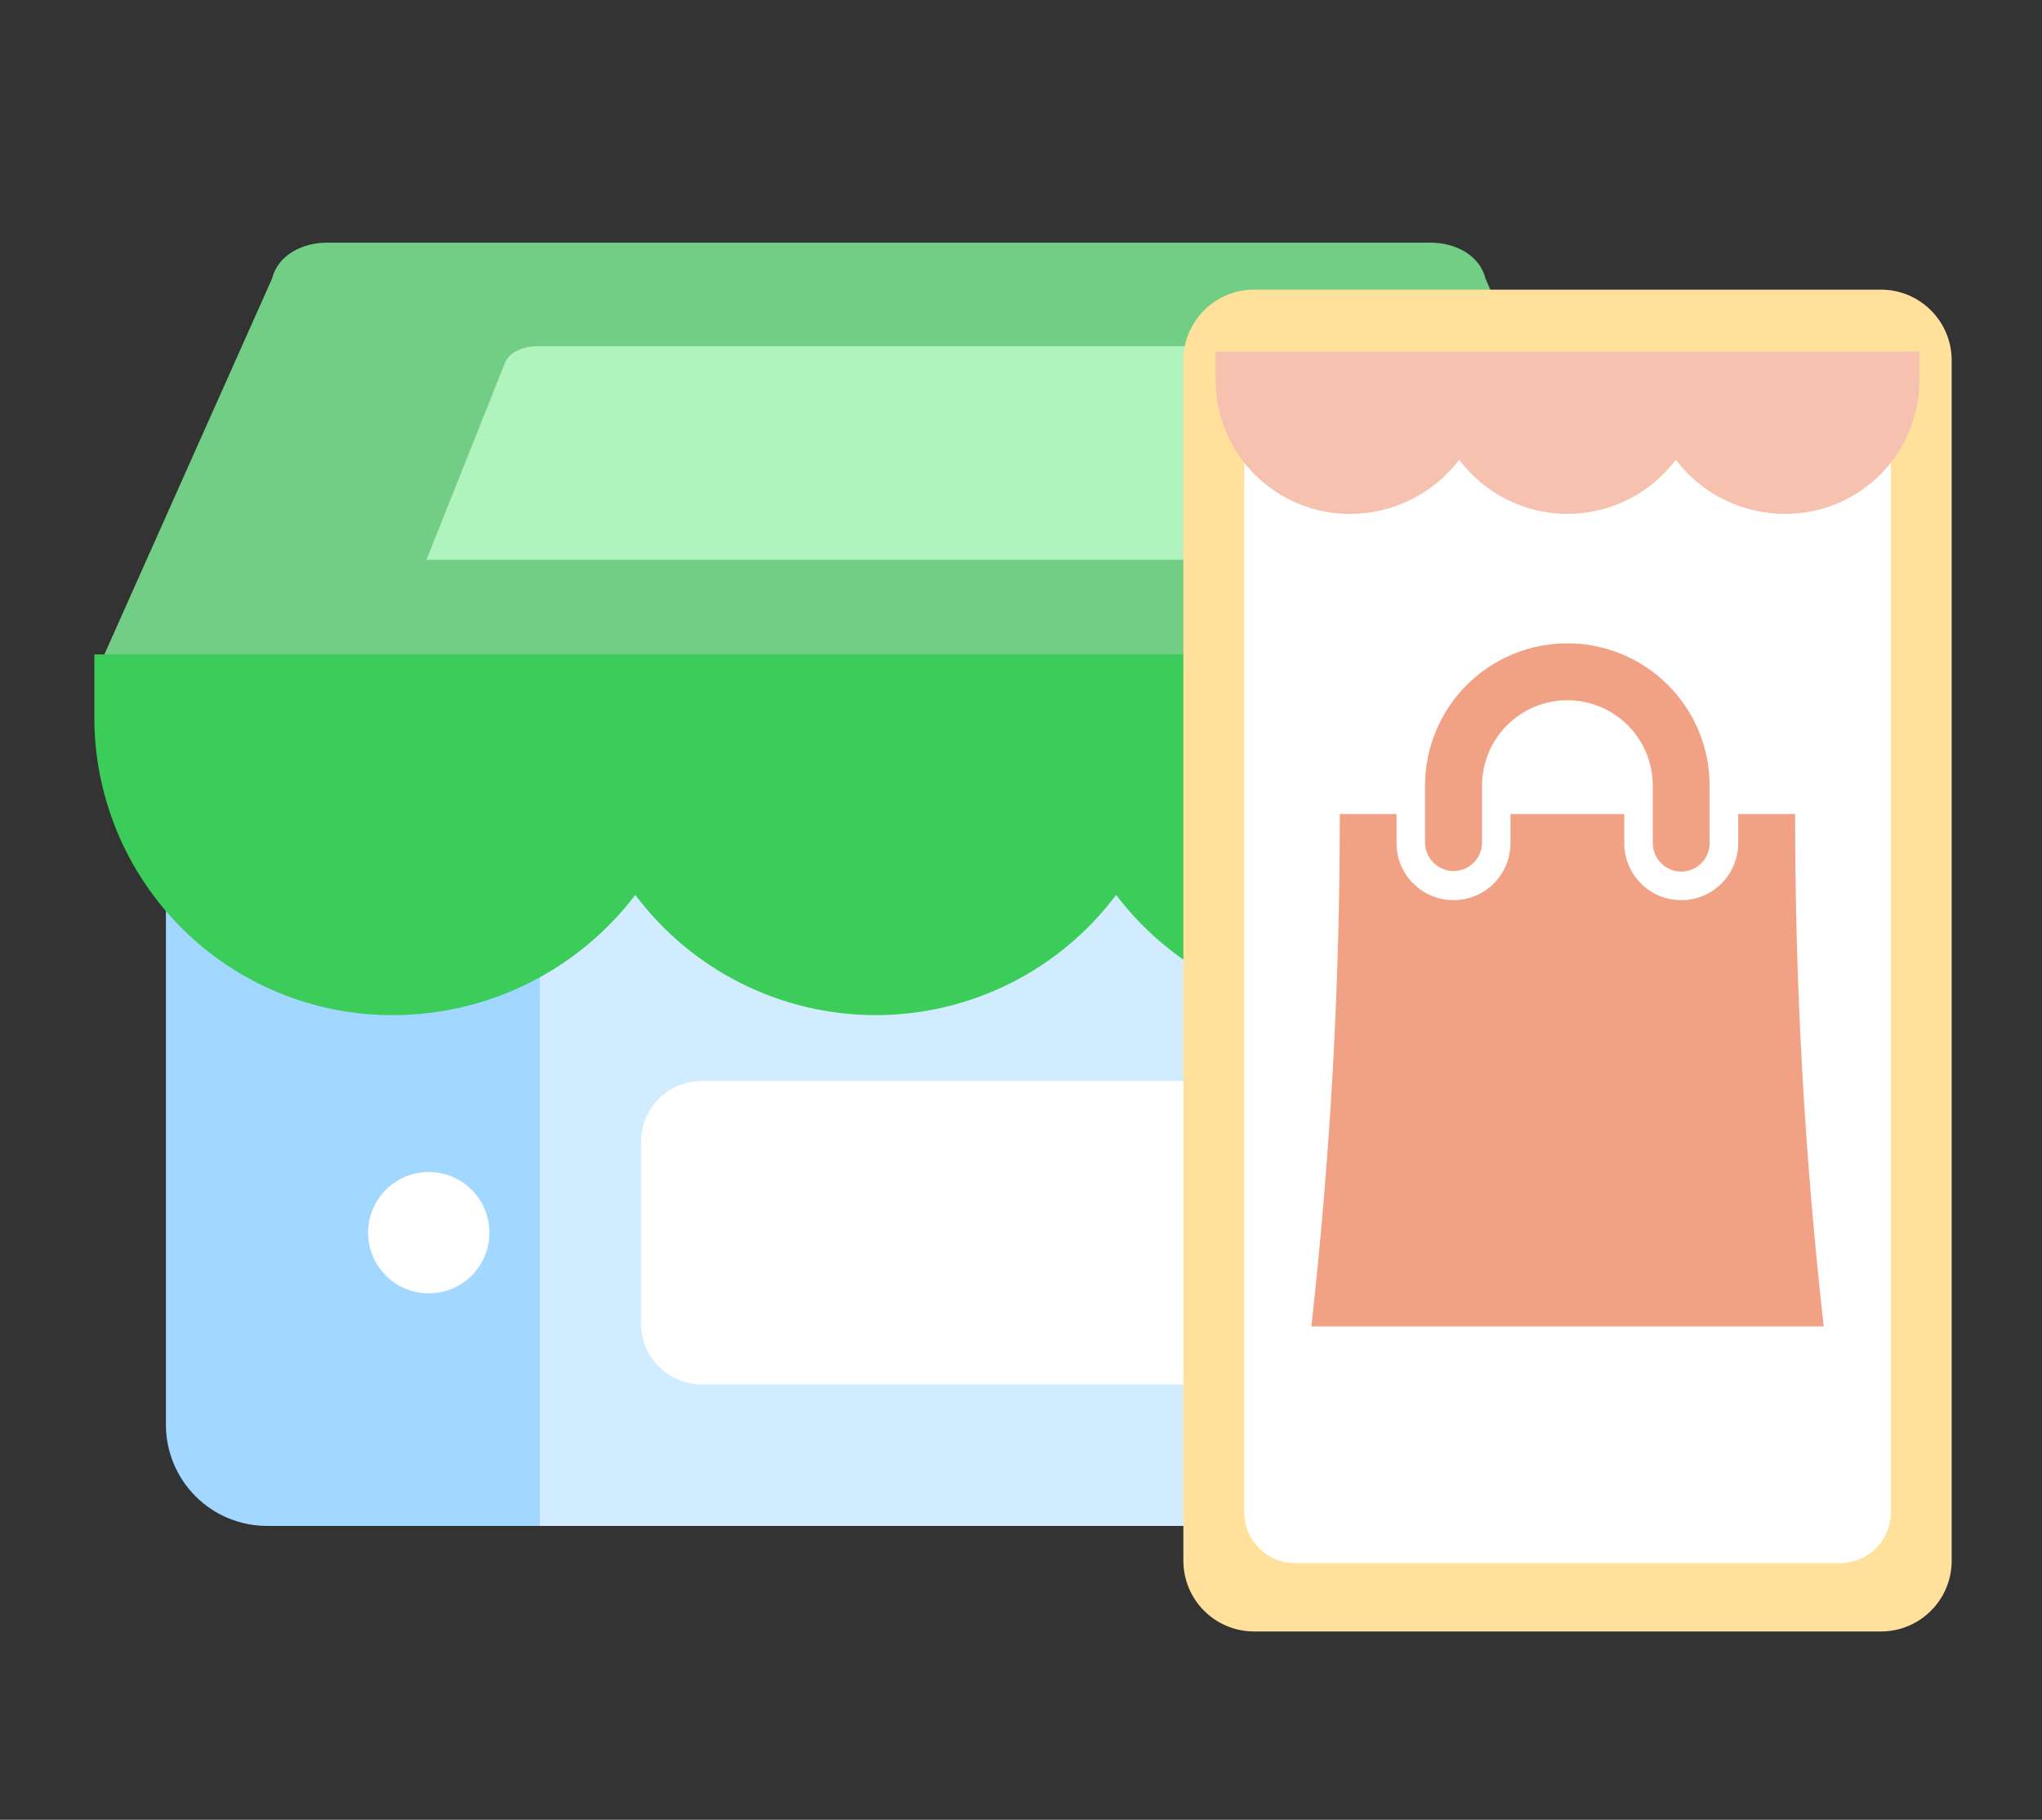
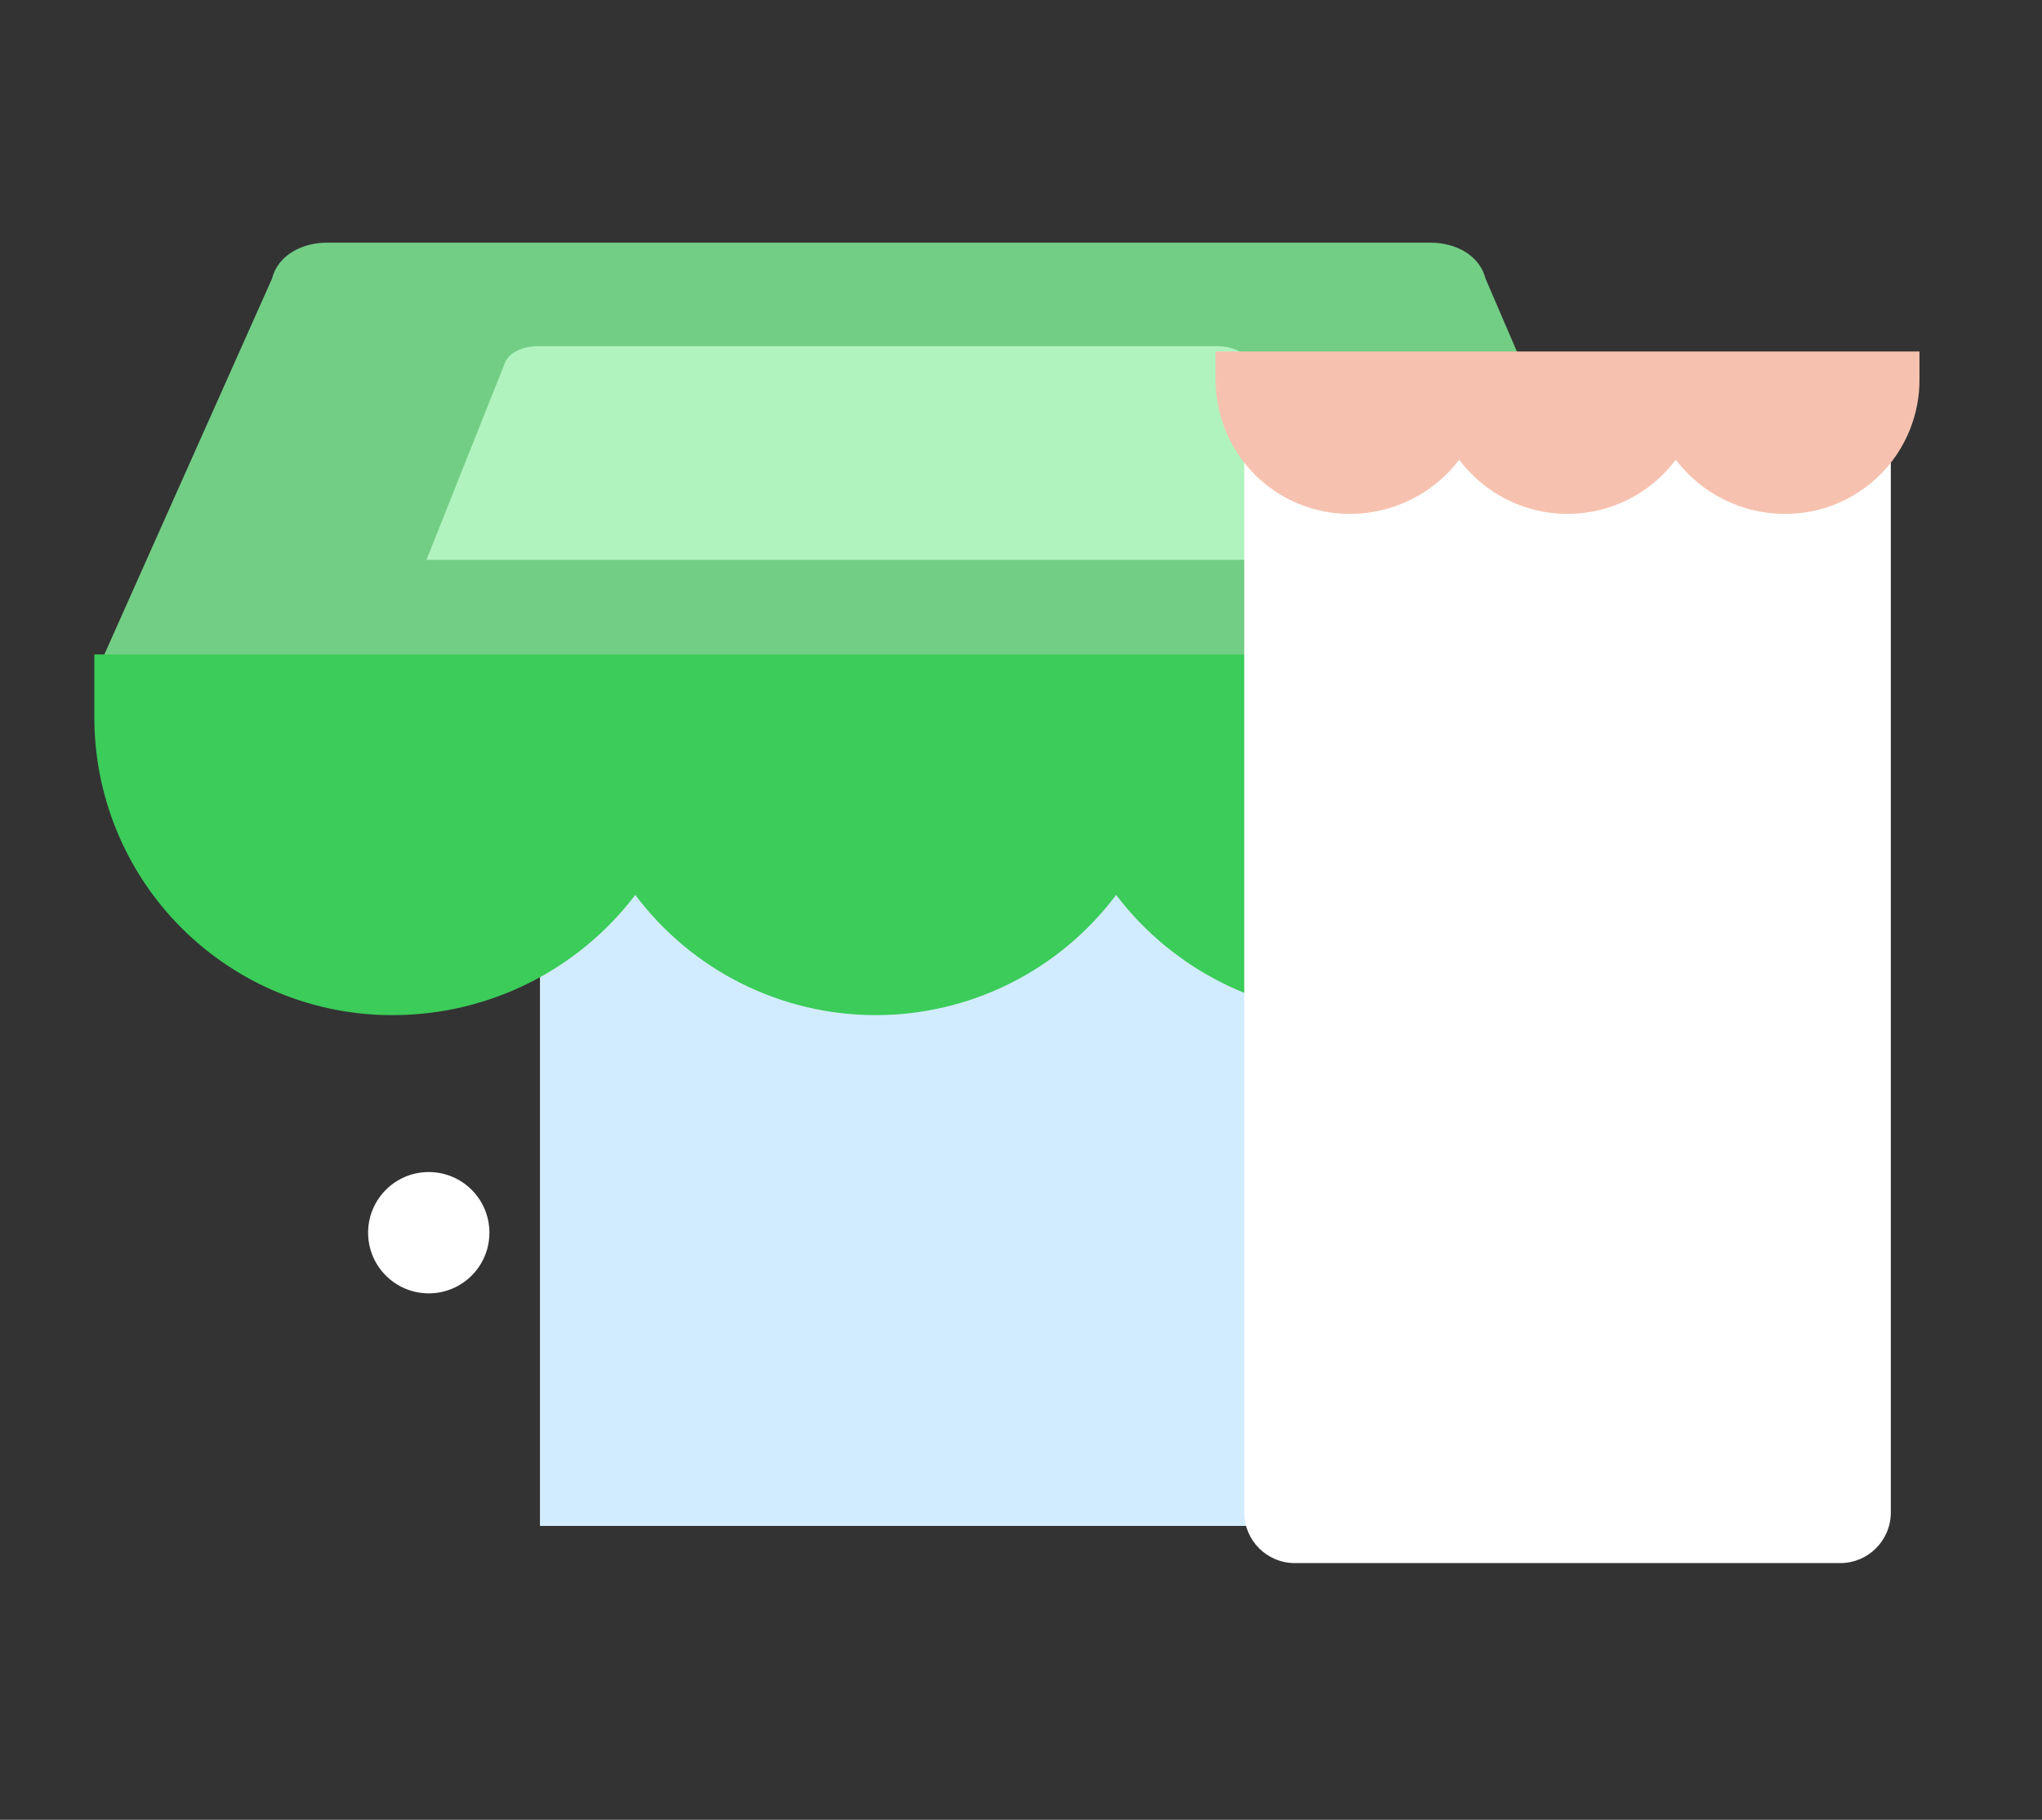
<svg xmlns="http://www.w3.org/2000/svg" width="101" height="90" viewBox="0 0 101 90" fill="none">
  <rect x="0" y="0" width="101" height="90" fill="#333333" stroke="none" />
  <g clip-path="url(#clip0_2338_23919)">
-     <path d="M8.207 38.965H27.207V75.466H13.207C11.881 75.466 10.609 74.939 9.672 74.001C8.734 73.063 8.207 71.792 8.207 70.466V38.965Z" fill="#A2D8FF" />
    <path d="M26.707 38.965H79.207V70.466C79.207 71.792 78.68 73.063 77.743 74.001C76.805 74.939 75.533 75.466 74.207 75.466H26.707V38.965Z" fill="#D2ECFF" />
    <path d="M73.478 13.784C73.175 12.595 71.964 12.001 70.75 12.001H16.181C14.969 12.001 13.756 12.595 13.453 13.784L4.964 32.81H81.664L73.478 13.784Z" fill="#73CE85" />
    <path d="M61.871 18.027C61.685 17.422 60.939 17.122 60.193 17.122H26.621C25.875 17.122 25.129 17.422 24.943 18.027L21.093 27.688H65.535L61.871 18.027Z" fill="#B1F3BE" />
-     <path d="M59.707 53.465H34.707C33.05 53.465 31.707 54.809 31.707 56.465V65.466C31.707 67.122 33.05 68.466 34.707 68.466H59.707C61.364 68.466 62.707 67.122 62.707 65.466V56.465C62.707 54.809 61.364 53.465 59.707 53.465Z" fill="white" />
    <path d="M21.207 63.965C22.864 63.965 24.207 62.622 24.207 60.965C24.207 59.309 22.864 57.965 21.207 57.965C19.55 57.965 18.207 59.309 18.207 60.965C18.207 62.622 19.55 63.965 21.207 63.965Z" fill="white" />
    <path d="M4.667 32.367V35.34C4.647 37.298 5.019 39.239 5.759 41.051C6.499 42.864 7.593 44.51 8.978 45.894C10.362 47.278 12.008 48.372 13.82 49.112C15.632 49.852 17.574 50.224 19.531 50.205C21.836 50.189 24.107 49.645 26.168 48.614C28.23 47.584 30.027 46.094 31.422 44.259C32.807 46.105 34.602 47.604 36.666 48.636C38.73 49.668 41.006 50.205 43.314 50.205C45.621 50.205 47.897 49.668 49.961 48.636C52.025 47.604 53.821 46.105 55.205 44.259C56.6 46.094 58.398 47.584 60.46 48.614C62.521 49.645 64.792 50.189 67.097 50.205C69.054 50.224 70.996 49.852 72.808 49.112C74.62 48.372 76.266 47.278 77.65 45.894C79.035 44.51 80.129 42.863 80.869 41.051C81.609 39.239 81.981 37.297 81.961 35.34V32.367H4.667Z" fill="#3BCC59" />
-     <path d="M93.033 14.325H62.031C60.098 14.325 58.531 15.892 58.531 17.825V77.187C58.531 79.12 60.098 80.687 62.031 80.687H93.033C94.966 80.687 96.533 79.12 96.533 77.187V17.825C96.533 15.892 94.966 14.325 93.033 14.325Z" fill="#FFE19B" />
    <path d="M91.022 17.709H64.043C62.662 17.709 61.543 18.828 61.543 20.209V74.805C61.543 76.185 62.662 77.305 64.043 77.305H91.022C92.402 77.305 93.522 76.185 93.522 74.805V20.209C93.522 18.828 92.402 17.709 91.022 17.709Z" fill="white" />
    <path d="M60.125 17.382V18.721C60.116 19.602 60.283 20.477 60.617 21.293C60.95 22.11 61.443 22.851 62.066 23.475C62.69 24.098 63.431 24.591 64.248 24.924C65.064 25.258 65.939 25.425 66.82 25.416C67.858 25.409 68.88 25.164 69.809 24.699C70.737 24.235 71.546 23.564 72.175 22.738C72.798 23.569 73.607 24.244 74.537 24.709C75.466 25.174 76.492 25.416 77.531 25.416C78.57 25.416 79.596 25.174 80.525 24.709C81.455 24.244 82.263 23.569 82.887 22.738C83.516 23.564 84.326 24.236 85.254 24.7C86.183 25.164 87.206 25.409 88.245 25.416C89.126 25.425 90.001 25.258 90.817 24.924C91.633 24.591 92.375 24.098 92.999 23.475C93.622 22.851 94.115 22.11 94.448 21.293C94.782 20.477 94.949 19.602 94.94 18.721V17.382H60.125Z" fill="#F6C2AF" />
-     <path d="M88.79 40.26H85.973V41.664C85.978 42.037 85.908 42.408 85.769 42.754C85.63 43.1 85.423 43.415 85.161 43.681C84.899 43.946 84.587 44.157 84.242 44.301C83.898 44.445 83.529 44.519 83.155 44.519C82.782 44.519 82.413 44.445 82.069 44.301C81.724 44.157 81.412 43.946 81.15 43.681C80.888 43.415 80.681 43.1 80.542 42.754C80.402 42.408 80.333 42.037 80.338 41.664V40.26H74.709V41.664C74.714 42.037 74.645 42.408 74.506 42.754C74.366 43.1 74.159 43.415 73.897 43.681C73.635 43.946 73.323 44.157 72.979 44.301C72.635 44.445 72.265 44.519 71.892 44.519C71.519 44.519 71.149 44.445 70.805 44.301C70.461 44.157 70.148 43.946 69.886 43.681C69.624 43.415 69.418 43.1 69.278 42.754C69.139 42.408 69.07 42.037 69.075 41.664V40.26H66.269C66.271 48.726 65.801 57.185 64.863 65.599H90.203C89.256 57.186 88.784 48.727 88.79 40.261L88.79 40.26ZM71.897 43.078C72.082 43.078 72.265 43.042 72.436 42.971C72.606 42.901 72.761 42.797 72.892 42.667C73.023 42.536 73.126 42.381 73.197 42.21C73.267 42.039 73.303 41.856 73.303 41.672V38.855C73.303 37.735 73.748 36.661 74.54 35.869C75.332 35.077 76.406 34.632 77.526 34.632C78.646 34.632 79.72 35.077 80.512 35.869C81.304 36.661 81.749 37.735 81.749 38.855V41.672C81.745 41.859 81.779 42.045 81.848 42.218C81.917 42.392 82.02 42.55 82.151 42.684C82.282 42.817 82.438 42.923 82.61 42.995C82.782 43.068 82.968 43.105 83.154 43.105C83.341 43.105 83.526 43.068 83.699 42.995C83.871 42.923 84.027 42.817 84.158 42.684C84.289 42.55 84.392 42.392 84.461 42.218C84.53 42.045 84.564 41.859 84.56 41.672V38.855C84.56 36.988 83.819 35.198 82.499 33.878C81.179 32.558 79.389 31.817 77.522 31.817C75.656 31.817 73.865 32.558 72.546 33.878C71.226 35.198 70.484 36.988 70.484 38.855V41.672C70.487 42.045 70.637 42.402 70.901 42.666C71.166 42.929 71.523 43.077 71.897 43.078L71.897 43.078Z" fill="#F2A284" />
  </g>
  <defs>
    <clipPath id="clip0_2338_23919">
      <rect width="100" height="90" fill="white" transform="translate(0.667)" />
    </clipPath>
  </defs>
</svg>